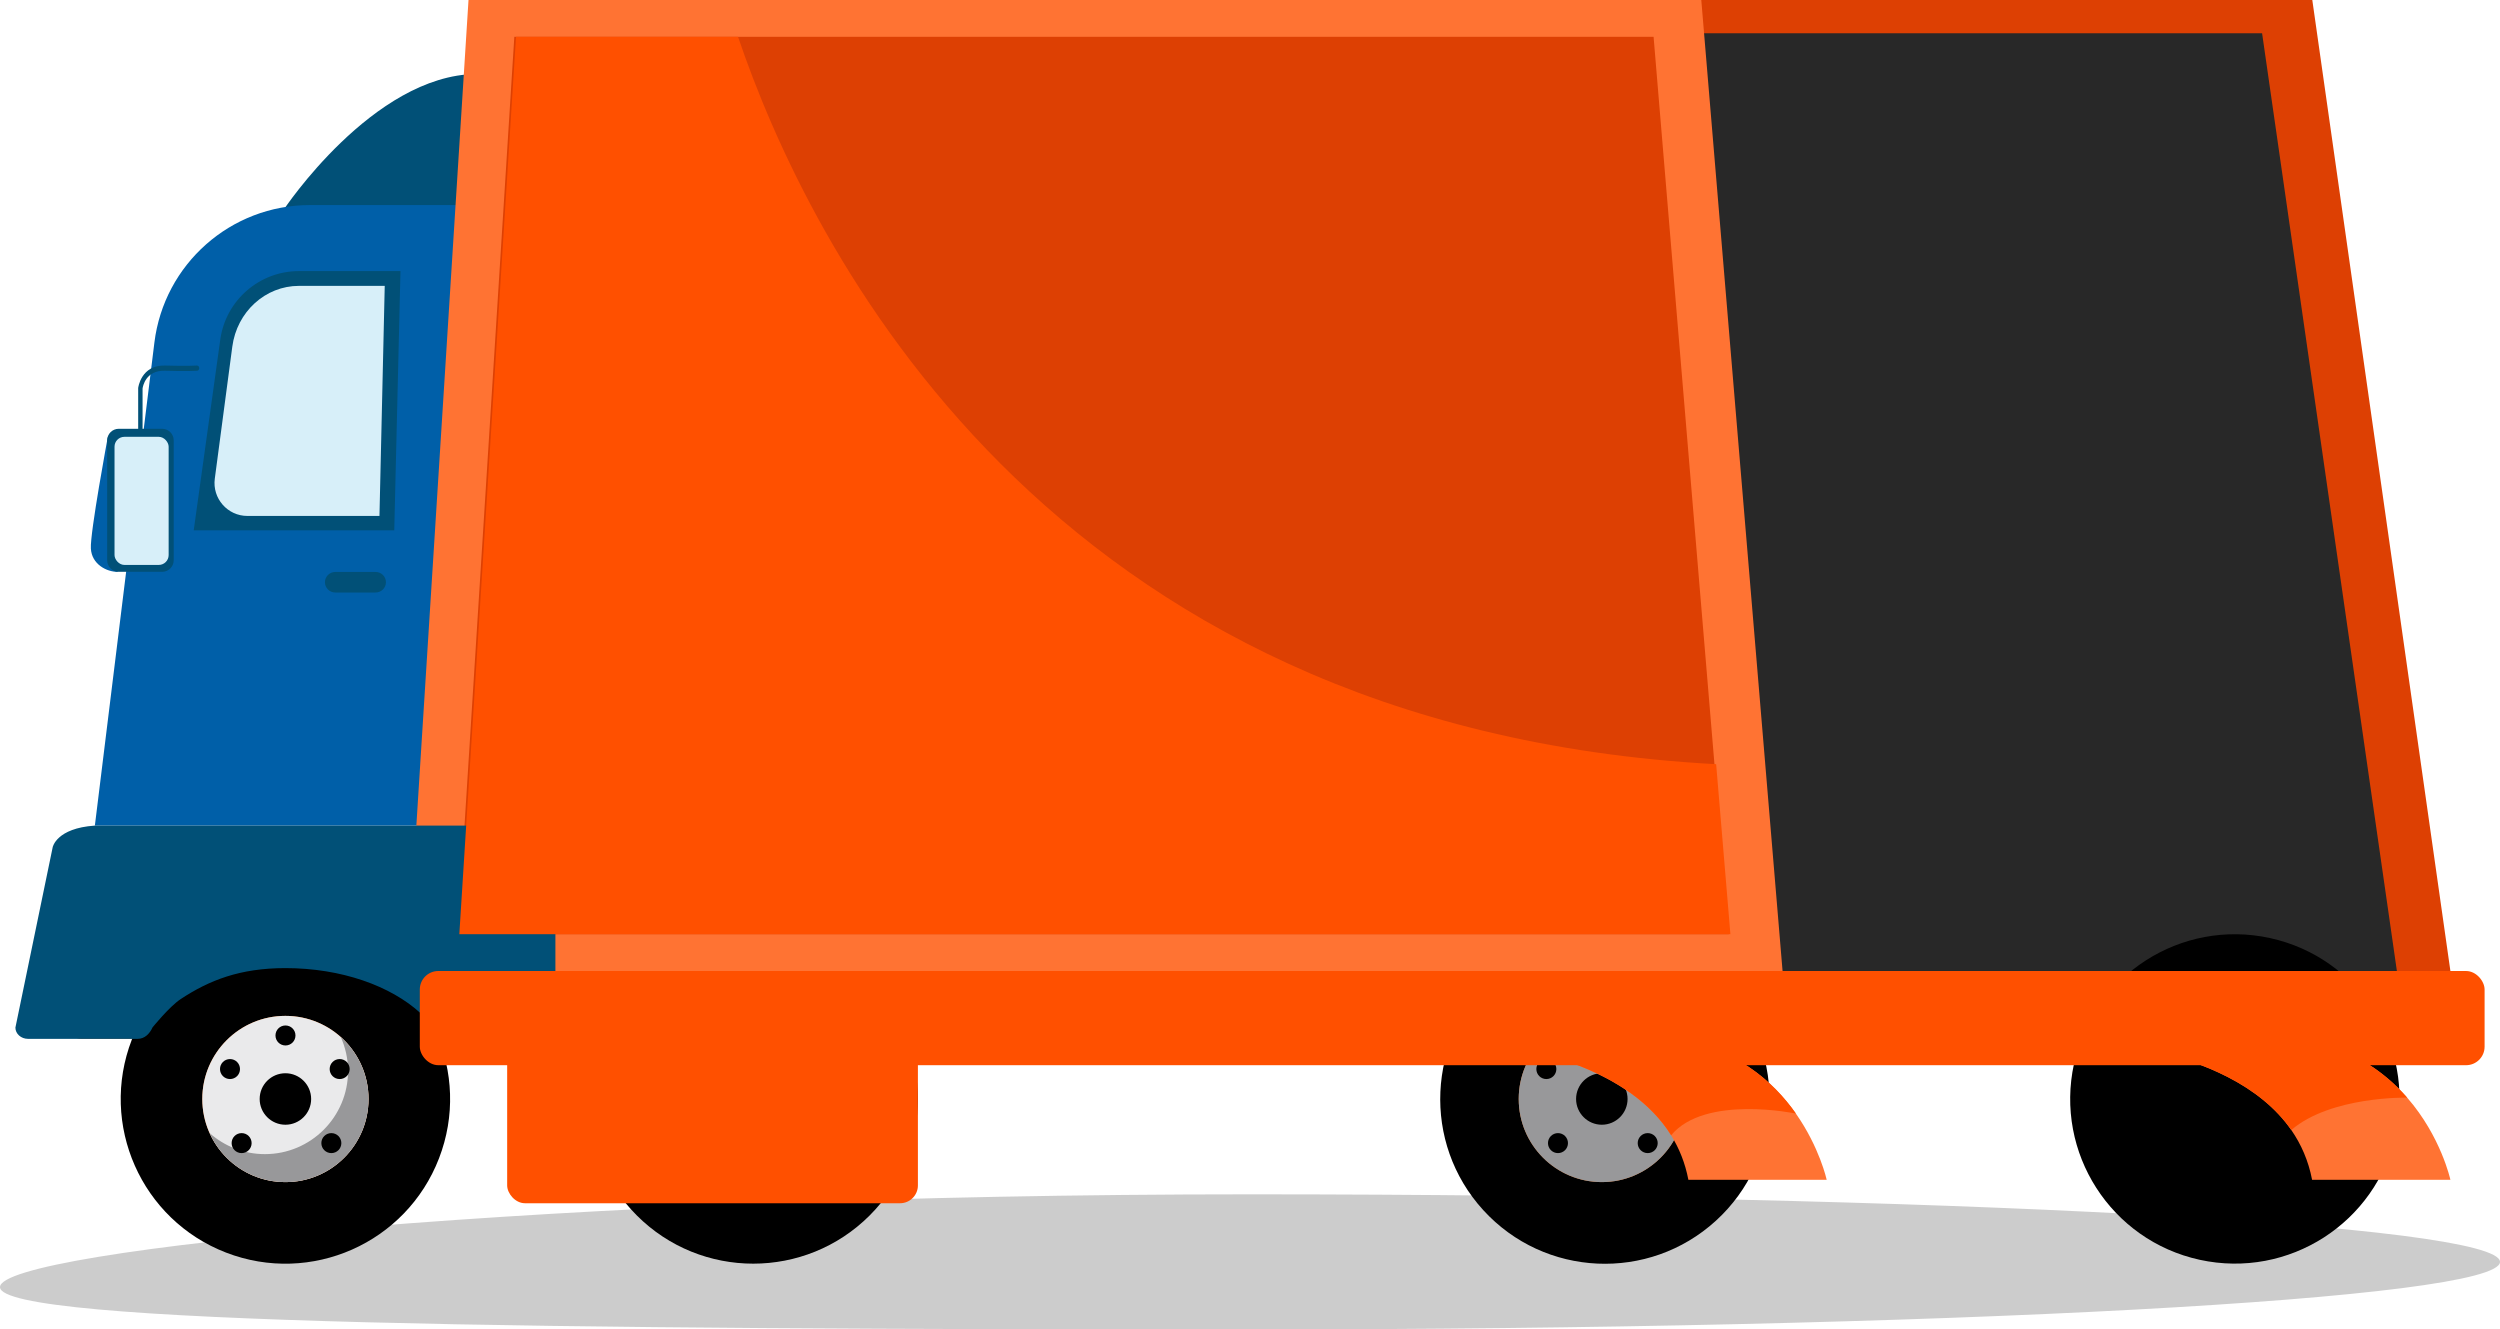
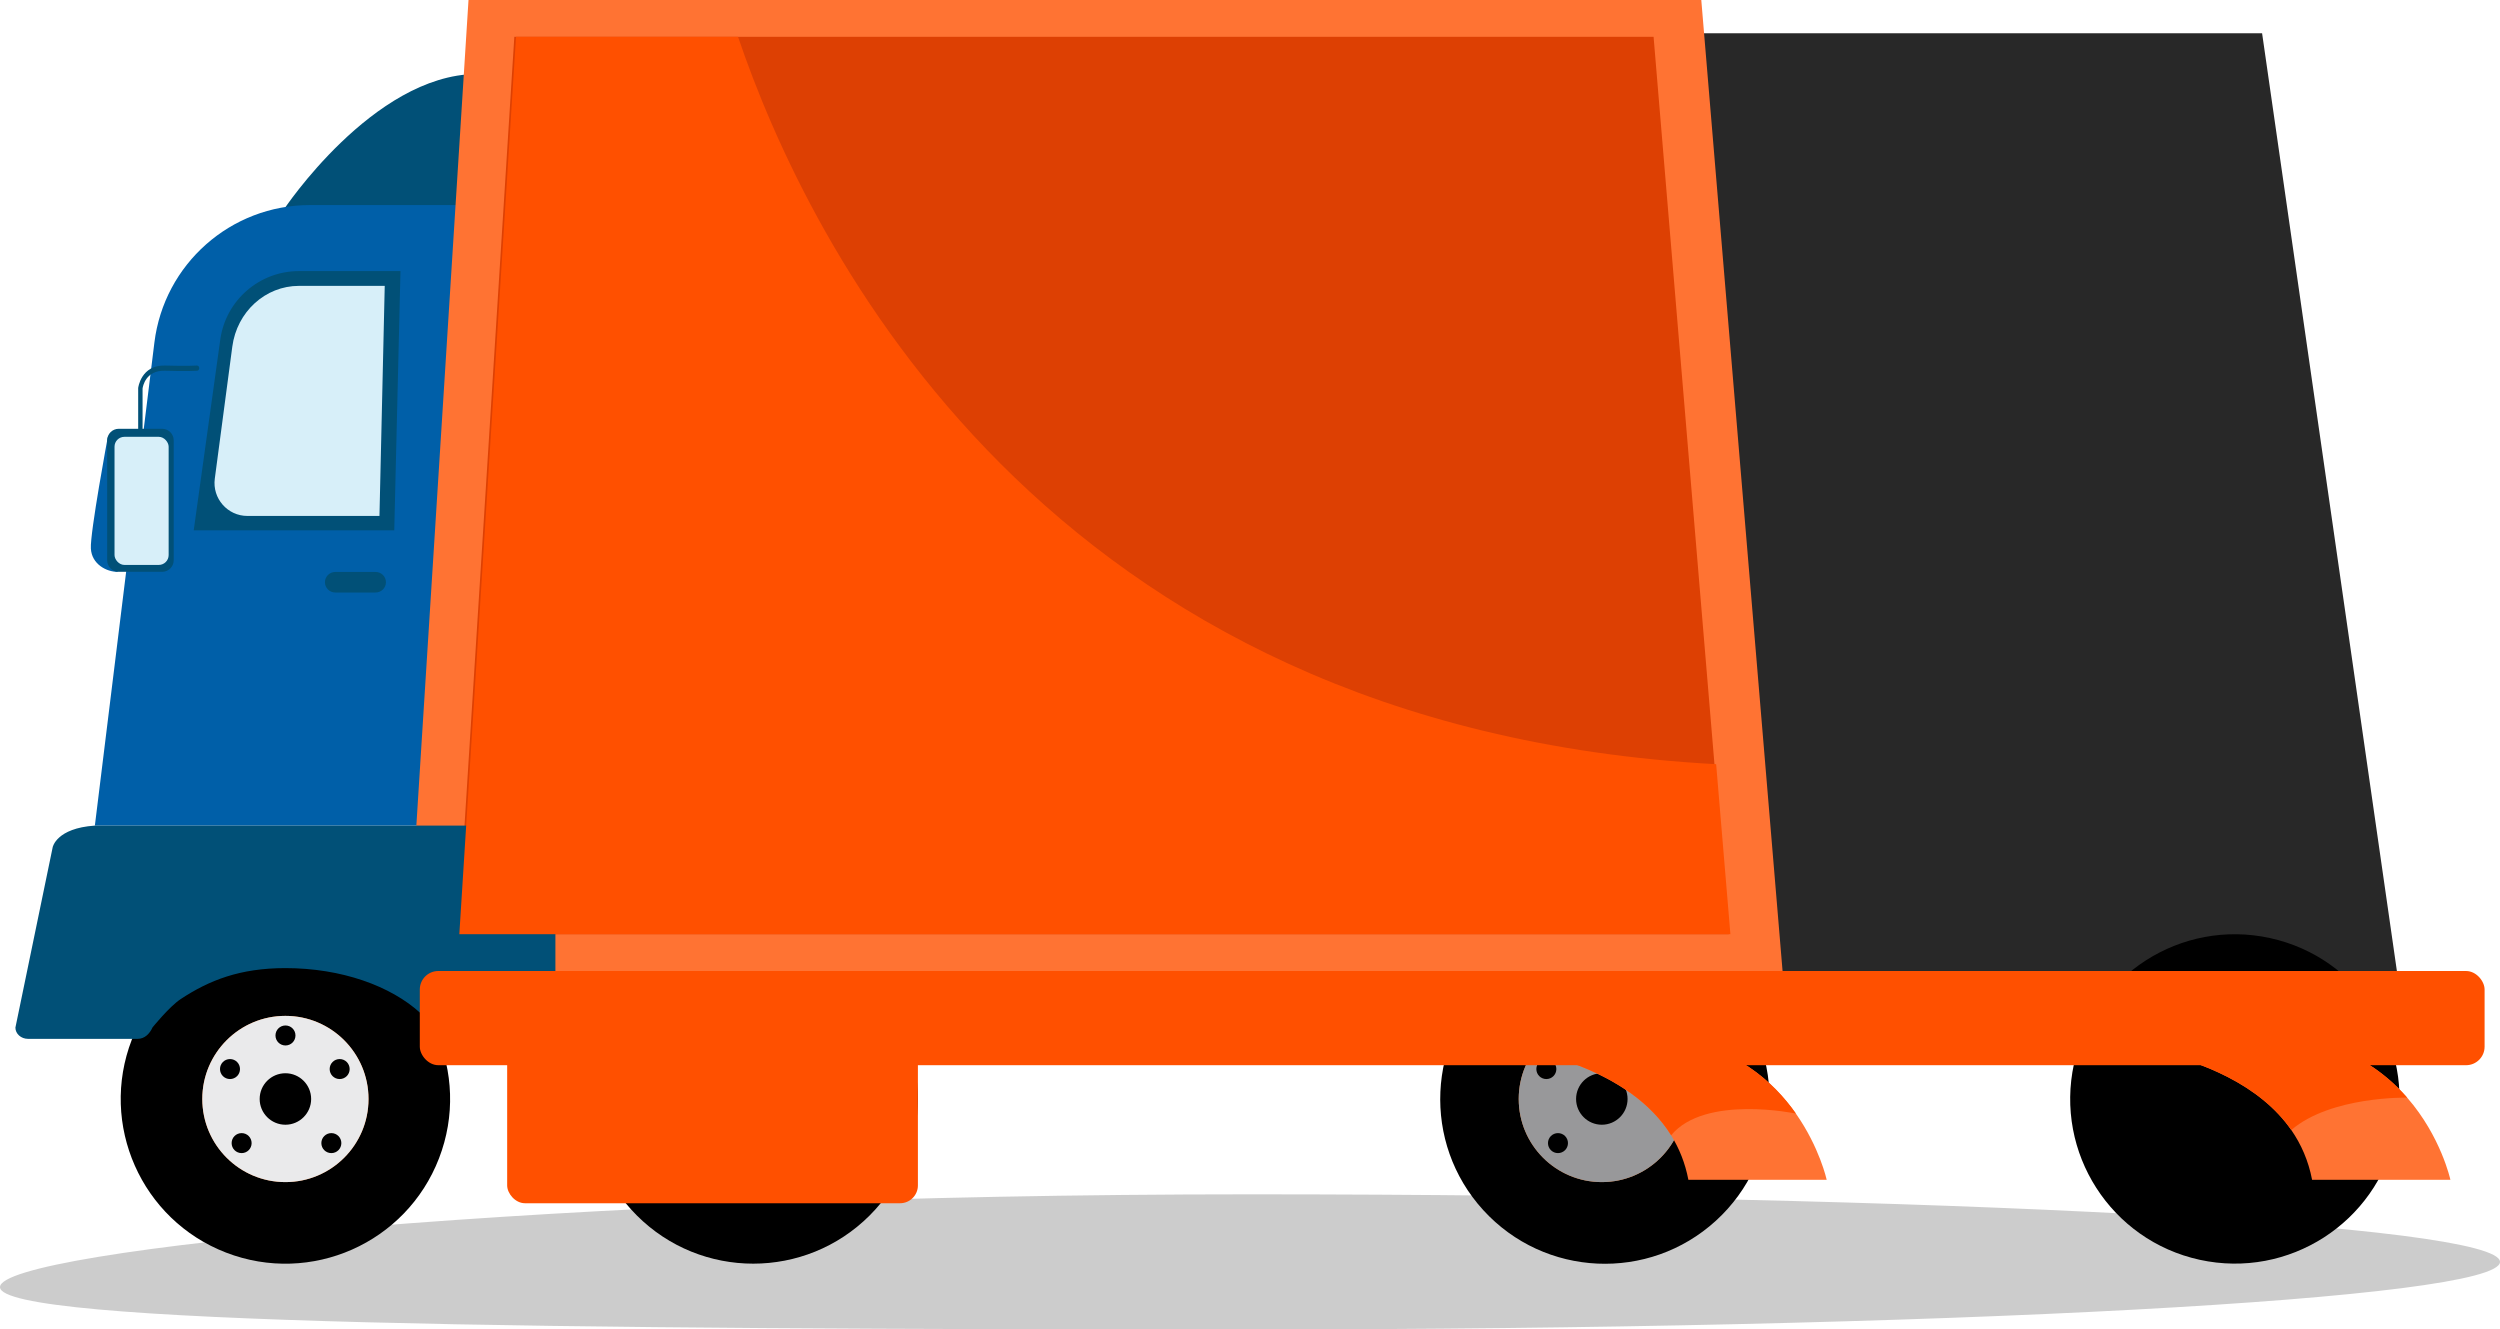
<svg xmlns="http://www.w3.org/2000/svg" id="Layer_2" viewBox="0 0 370 196.76">
  <defs>
    <style>.cls-1{fill:#d7eff9;}.cls-1,.cls-2,.cls-3,.cls-4,.cls-5,.cls-6,.cls-7,.cls-8,.cls-9,.cls-10,.cls-11,.cls-12,.cls-13{stroke-width:0px;}.cls-2{fill:#d36e2a;}.cls-3{fill:#98989a;}.cls-5{opacity:.2;}.cls-6{fill:#dd4003;}.cls-7{fill:#005fa8;}.cls-8{fill:#b65615;}.cls-9{fill:#ff7333;}.cls-10{fill:#ff5000;}.cls-11{fill:#282828;}.cls-12{fill:#eaeaeb;}.cls-13{fill:#015077;}</style>
  </defs>
  <g id="Layer_1-2">
    <path class="cls-5" d="M370,186.76c0,5.52-82.83,10-185,10S0,196.01,0,190.49s82.83-13.73,185-13.73,185,4.48,185,10Z" />
-     <polygon class="cls-6" points="342.22 0 172.5 0 172.5 143.71 362.66 143.71 342.22 0" />
    <polygon class="cls-11" points="334.79 4.92 142.44 4.92 142.44 143.71 354.74 143.71 334.79 4.92" />
-     <rect class="cls-8" x="9.57" y="126.78" width="60.79" height="26.96" rx="2.47" ry="2.47" />
    <circle class="cls-4" cx="237.52" cy="162.65" r="24.37" transform="translate(-47.55 202.72) rotate(-42.4)" />
    <circle class="cls-4" cx="330.77" cy="162.65" r="24.37" transform="translate(101.33 451.13) rotate(-77.69)" />
    <circle class="cls-4" cx="42.24" cy="162.65" r="24.37" transform="translate(-124.7 143.42) rotate(-68.87)" />
    <path class="cls-2" d="M29.94,162.65c0-6.79,5.51-12.3,12.3-12.3s12.3,5.51,12.3,12.3-5.51,12.3-12.3,12.3-12.3-5.51-12.3-12.3Z" />
    <path class="cls-12" d="M29.94,162.65c0-6.79,5.51-12.3,12.3-12.3s12.3,5.51,12.3,12.3-5.51,12.3-12.3,12.3-12.3-5.51-12.3-12.3Z" />
-     <path class="cls-3" d="M50.43,153.47c.69,1.54,1.08,3.24,1.08,5.04,0,6.79-5.51,12.3-12.3,12.3-3.14,0-6.01-1.18-8.19-3.12,1.92,4.28,6.22,7.26,11.22,7.26,6.79,0,12.3-5.51,12.3-12.3,0-3.65-1.59-6.92-4.11-9.18Z" />
    <path class="cls-4" d="M38.43,162.65c0-2.11,1.71-3.81,3.81-3.81s3.81,1.71,3.81,3.81-1.71,3.81-3.81,3.81-3.81-1.71-3.81-3.81Z" />
    <path class="cls-4" d="M34.28,169.18c0-.82.66-1.48,1.48-1.48s1.48.66,1.48,1.48-.66,1.48-1.48,1.48-1.48-.66-1.48-1.48Z" />
    <path class="cls-4" d="M32.56,158.22c0-.82.66-1.48,1.48-1.48s1.48.66,1.48,1.48-.66,1.48-1.48,1.48-1.48-.66-1.48-1.48Z" />
    <path class="cls-4" d="M48.79,158.22c0-.82.66-1.48,1.48-1.48s1.48.66,1.48,1.48-.66,1.48-1.48,1.48-1.48-.66-1.48-1.48Z" />
    <path class="cls-4" d="M47.56,169.18c0-.82.66-1.48,1.48-1.48s1.48.66,1.48,1.48-.66,1.48-1.48,1.48-1.48-.66-1.48-1.48Z" />
    <path class="cls-4" d="M40.77,153.25c0-.82.66-1.48,1.48-1.48s1.48.66,1.48,1.48-.66,1.48-1.48,1.48-1.48-.66-1.48-1.48Z" />
    <path class="cls-2" d="M224.77,162.65c0-6.79,5.51-12.3,12.3-12.3s12.3,5.51,12.3,12.3-5.51,12.3-12.3,12.3-12.3-5.51-12.3-12.3Z" />
    <path class="cls-3" d="M224.77,162.65c0-6.79,5.51-12.3,12.3-12.3s12.3,5.51,12.3,12.3-5.51,12.3-12.3,12.3-12.3-5.51-12.3-12.3Z" />
    <path class="cls-4" d="M233.26,162.65c0-2.11,1.71-3.81,3.81-3.81s3.81,1.71,3.81,3.81-1.71,3.81-3.81,3.81-3.81-1.71-3.81-3.81Z" />
    <circle class="cls-4" cx="230.58" cy="169.18" r="1.48" />
    <path class="cls-4" d="M227.38,158.22c0-.82.66-1.48,1.48-1.48s1.48.66,1.48,1.48-.66,1.48-1.48,1.48-1.48-.66-1.48-1.48Z" />
-     <path class="cls-8" d="M243.62,158.22c0-.82.66-1.48,1.48-1.48s1.48.66,1.48,1.48-.66,1.48-1.48,1.48-1.48-.66-1.48-1.48Z" />
-     <circle class="cls-4" cx="243.86" cy="169.18" r="1.48" />
    <path class="cls-8" d="M235.59,153.25c0-.82.66-1.48,1.48-1.48s1.48.66,1.48,1.48-.66,1.48-1.48,1.48-1.48-.66-1.48-1.48Z" />
    <circle class="cls-4" cx="111.48" cy="162.65" r="24.37" transform="translate(-82.36 126.47) rotate(-45)" />
    <path class="cls-13" d="M41.97,31.06s13.22-19.94,28.51-20.11l-1.36,21.58-27.15-1.47Z" />
    <path class="cls-7" d="M119.87,122.19H14.04l8.81-71.49c1.43-11.62,11.3-20.35,23.01-20.35h74.01v91.84Z" />
    <path class="cls-13" d="M58.35,78.49h-29.68l3.93-28.23c.81-5.81,5.78-10.14,11.65-10.14h15.02l-.92,38.37Z" />
    <path class="cls-1" d="M56.16,76.36h-19.54c-2.95,0-5.22-2.6-4.83-5.52l2.59-19.53c.68-5.16,4.89-9,9.86-9h12.7l-.78,34.05Z" />
    <polygon class="cls-9" points="263.82 143.71 60.26 143.71 69.34 0 251.79 0 263.82 143.71" />
    <polygon class="cls-6" points="255.85 138.26 67.73 138.26 76.12 5.45 244.73 5.45 253.74 113.1 255.85 138.26" />
    <path class="cls-13" d="M78.61,122.19H14.04c-5.69.38-6.24,3.19-6.24,3.19l-5.52,26.71c0,.91.84,1.66,1.86,1.66h16.24c1.03,0,1.77-.75,2.2-1.7,0,0,2.5-3.09,4.17-4.19,4.2-2.77,8.75-4.58,15.49-4.58,8.28,0,15.59,2.63,19.99,6.66h16.38c1.98,0,3.59-1.03,3.59-2.29v-23.15c0-1.26-1.62-2.29-3.59-2.29Z" />
    <path class="cls-9" d="M270.35,174.61h-20.47c-.47-2.48-1.36-4.66-2.56-6.59-6.19-9.92-20.66-12.95-28.9-13.87-3.61-.41-6.03-.41-6.03-.41h35.18c9.2,1.25,14.85,6.27,18.22,11.07,3.52,5.02,4.56,9.8,4.56,9.8Z" />
    <path class="cls-9" d="M362.66,174.61h-20.47c-.54-2.82-1.62-5.26-3.08-7.37-9.35-13.48-34.41-13.5-34.41-13.5h35.18c7.7,1.04,12.9,4.72,16.38,8.71,5.02,5.76,6.4,12.16,6.4,12.16Z" />
    <path class="cls-10" d="M265.8,164.81s-13.47-2.84-18.47,3.21c-6.19-9.92-20.66-12.95-28.9-13.87-.17-.14-.33-.27-.5-.41h29.65c9.2,1.25,14.85,6.27,18.22,11.07Z" />
    <path class="cls-10" d="M356.26,162.45h0s-11.27-.25-17.15,4.79c-9.35-13.48-34.41-13.5-34.41-13.5h35.18c7.7,1.04,12.9,4.72,16.38,8.71Z" />
    <rect class="cls-10" x="62.13" y="143.71" width="305.59" height="13.94" rx="2.74" ry="2.74" />
    <rect class="cls-10" x="75.06" y="147.21" width="60.79" height="30.87" rx="2.64" ry="2.64" />
    <path class="cls-10" d="M256.1,138.26H67.98L76.37,5.45h32.86c10.29,30.34,45.08,102.26,144.76,107.65l2.11,25.16Z" />
    <path class="cls-7" d="M15.96,64.65s-2.65,14.22-2.51,16.54c.13,2.32,2.32,3.45,3.98,3.45l-1.47-19.98Z" />
    <path class="cls-13" d="M17.57,63.46h6.43c.94,0,1.71.77,1.71,1.71v17.75c0,.94-.77,1.71-1.71,1.71h-6.43c-.94,0-1.71-.77-1.71-1.71v-17.75c0-.94.77-1.71,1.71-1.71Z" />
    <rect class="cls-1" x="16.95" y="64.65" width="8.01" height="18.96" rx="1.46" ry="1.46" />
    <path class="cls-13" d="M20.78,63.85c-.18,0-.33-.17-.33-.39v-5.98s0-.03,0-.05c0-.03.41-3.44,3.99-3.33,3.27.1,4.68,0,4.7,0,.18-.01.34.15.35.36.01.21-.13.4-.31.41-.06,0-1.45.1-4.76,0-2.88-.09-3.28,2.35-3.32,2.63v5.95c0,.21-.15.39-.33.39Z" />
    <path class="cls-13" d="M55.6,87.69h-5.99c-.84,0-1.52-.69-1.52-1.52h0c0-.84.69-1.52,1.52-1.52h5.99c.84,0,1.52.69,1.52,1.52h0c0,.84-.69,1.52-1.52,1.52Z" />
  </g>
</svg>